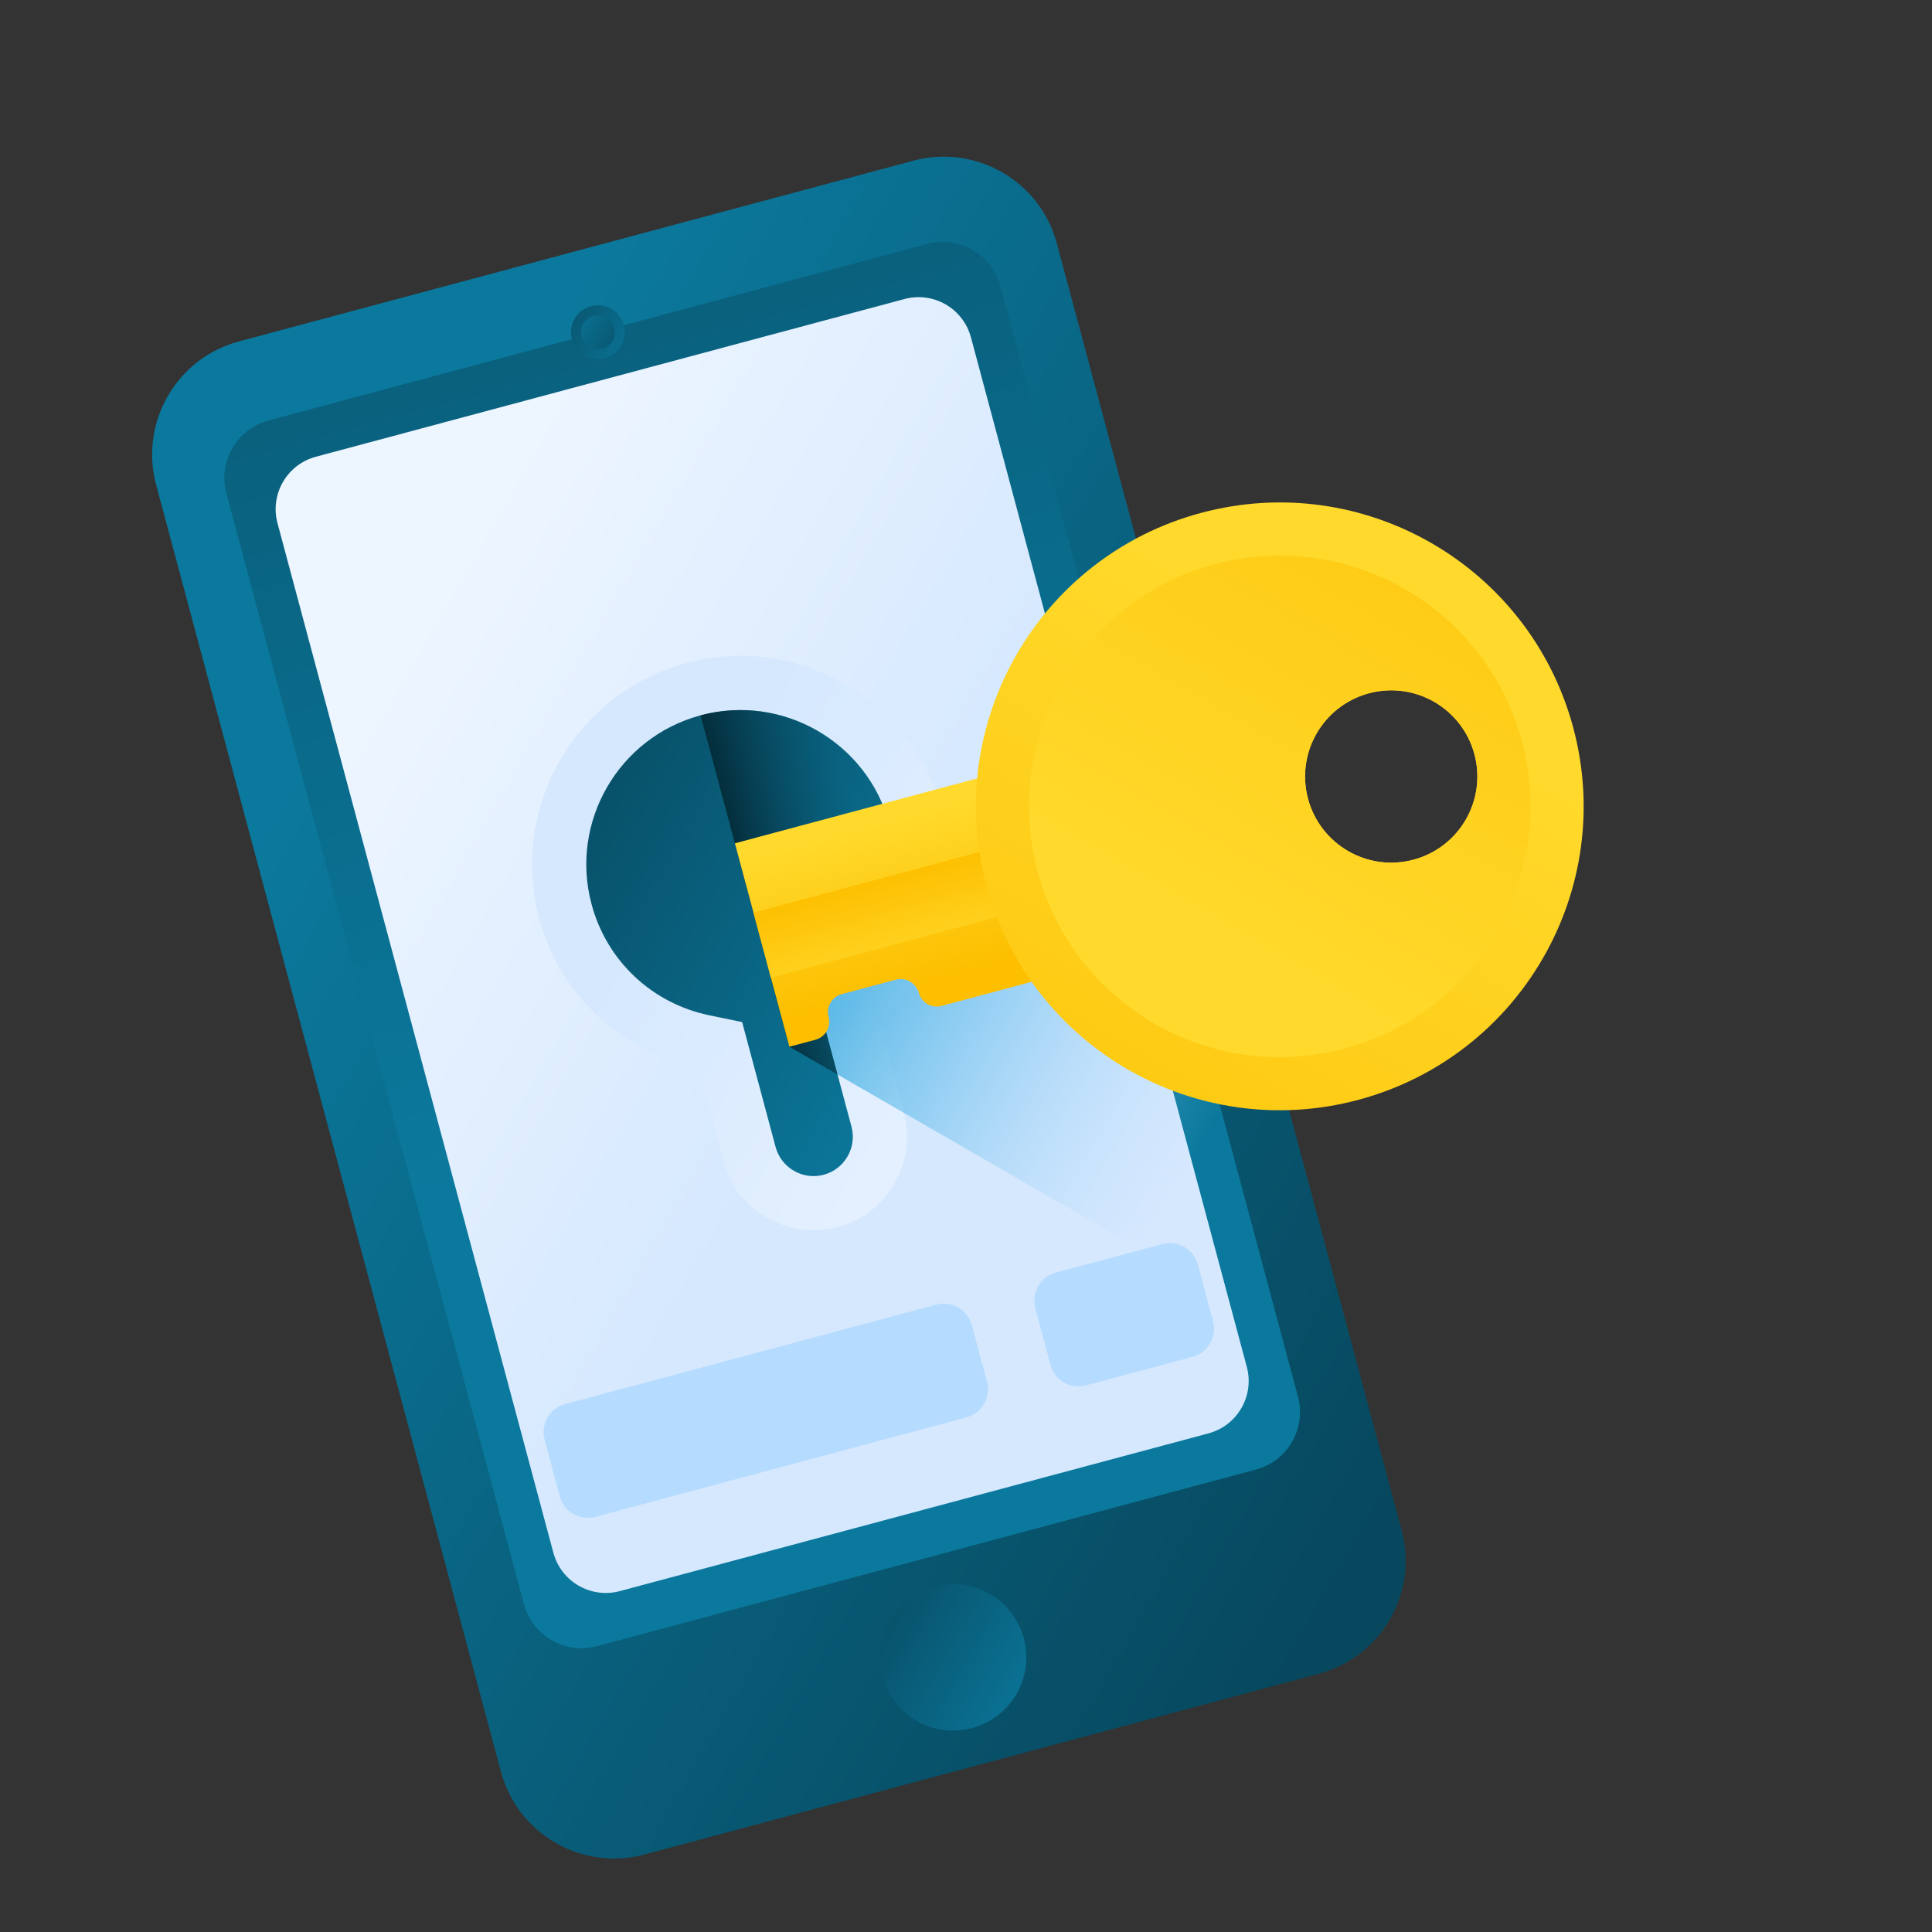
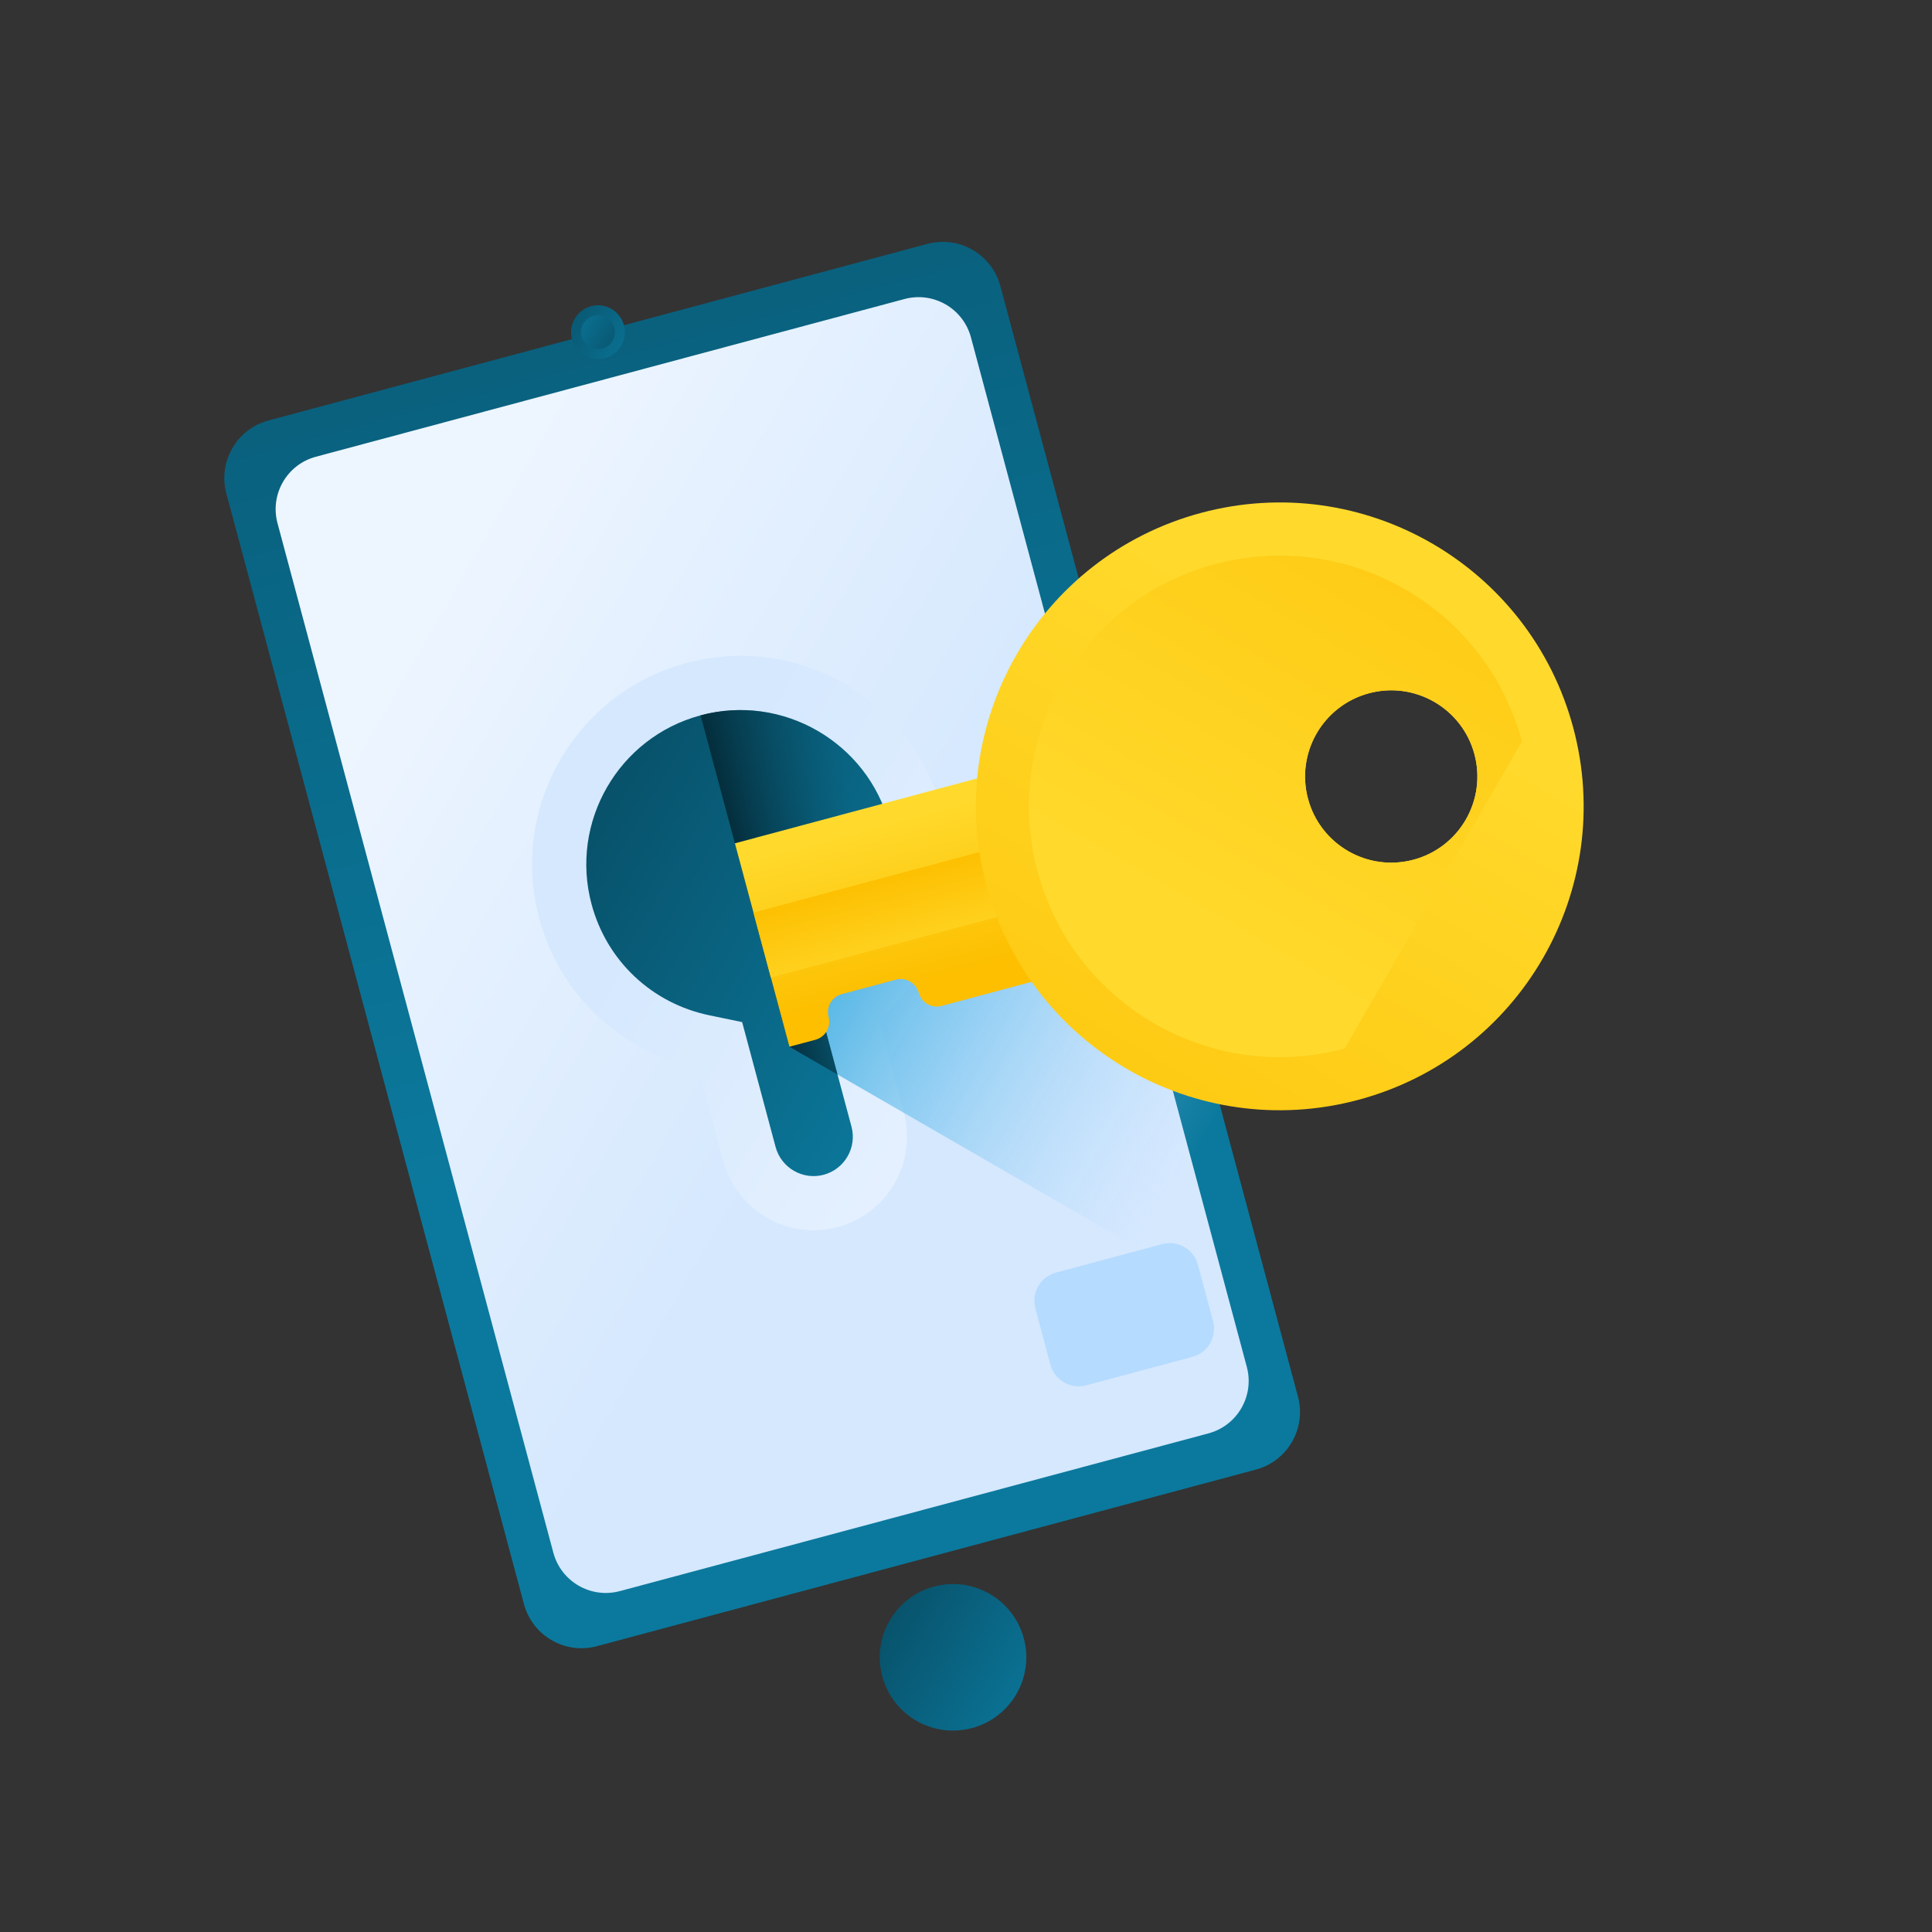
<svg xmlns="http://www.w3.org/2000/svg" width="74" height="74" viewBox="0 0 74 74" fill="none">
  <rect x="0" y="0" width="74" height="74" fill="#333333" stroke="none" />
  <g clip-path="url(#clip0_939_408)">
-     <path d="M50.516 64.111L24.682 71.033C22.289 71.674 19.829 70.254 19.187 67.86L5.981 18.572C5.339 16.178 6.76 13.718 9.153 13.077L34.987 6.155C37.38 5.514 39.84 6.934 40.481 9.327L53.688 58.616C54.33 61.009 52.909 63.469 50.516 64.111Z" fill="url(#paint0_linear_939_408)" />
    <path d="M48.1 56.29L22.864 63.052C21.646 63.379 20.394 62.656 20.068 61.438L8.67 18.9C8.344 17.683 9.066 16.431 10.284 16.105L35.521 9.342C36.739 9.016 37.99 9.739 38.317 10.957L49.715 53.494C50.041 54.712 49.318 55.964 48.1 56.29Z" fill="url(#paint1_linear_939_408)" />
    <path d="M23.169 13.719C23.719 13.572 24.045 13.007 23.898 12.457C23.75 11.907 23.186 11.581 22.636 11.728C22.086 11.876 21.76 12.441 21.907 12.99C22.055 13.54 22.62 13.866 23.169 13.719Z" fill="url(#paint2_linear_939_408)" />
    <path d="M23.07 13.348C23.415 13.256 23.62 12.901 23.527 12.556C23.435 12.211 23.08 12.007 22.735 12.099C22.39 12.192 22.186 12.546 22.278 12.891C22.371 13.236 22.725 13.441 23.07 13.348Z" fill="url(#paint3_linear_939_408)" />
    <path d="M46.286 54.902L23.741 60.943C22.632 61.24 21.492 60.582 21.195 59.473L10.629 20.04C10.332 18.931 10.99 17.791 12.099 17.494L34.644 11.453C35.753 11.156 36.893 11.814 37.19 12.923L47.756 52.356C48.053 53.465 47.395 54.605 46.286 54.902V54.902Z" fill="url(#paint4_linear_939_408)" />
    <path d="M37.229 66.189C38.726 65.788 39.615 64.249 39.214 62.752C38.812 61.255 37.273 60.367 35.776 60.768C34.279 61.169 33.391 62.708 33.792 64.205C34.193 65.702 35.732 66.591 37.229 66.189Z" fill="url(#paint5_linear_939_408)" />
    <path d="M36.073 31.039C34.932 26.781 30.556 24.254 26.298 25.395C22.04 26.536 19.513 30.913 20.654 35.171C21.461 38.185 23.891 40.33 26.752 40.922L27.703 44.47C28.215 46.379 30.177 47.513 32.087 47.001C33.996 46.489 35.13 44.526 34.618 42.617L33.667 39.069C35.849 37.126 36.881 34.053 36.073 31.039V31.039Z" fill="url(#paint6_linear_939_408)" />
    <path d="M45.542 28.214L28.291 32.836L30.236 40.093L52.109 52.721L45.542 28.214Z" fill="url(#paint7_linear_939_408)" />
    <path d="M31.55 44.996C30.749 45.211 29.922 44.733 29.707 43.932L28.426 39.149L27.173 38.889C24.969 38.433 23.239 36.802 22.658 34.633C21.815 31.487 23.689 28.242 26.835 27.399C29.981 26.556 33.226 28.43 34.069 31.576C34.65 33.745 33.967 36.022 32.287 37.519L31.332 38.37L32.614 43.153C32.828 43.955 32.351 44.781 31.55 44.996V44.996Z" fill="url(#paint8_linear_939_408)" />
    <path d="M34.069 31.576C34.65 33.746 33.967 36.023 32.286 37.519L31.332 38.37L32.078 41.157L30.236 40.093L26.834 27.399C29.98 26.557 33.226 28.43 34.069 31.576V31.576Z" fill="url(#paint9_linear_939_408)" />
    <path d="M39.424 29.28L41.511 37.071L36.067 38.529C35.877 38.58 35.684 38.549 35.525 38.459C35.373 38.37 35.252 38.224 35.198 38.042C35.085 37.657 34.706 37.418 34.319 37.522L32.241 38.078C32.051 38.129 31.899 38.253 31.807 38.41C31.717 38.568 31.686 38.762 31.737 38.952C31.839 39.332 31.612 39.723 31.233 39.825L30.236 40.092L28.148 32.301L39.424 29.28Z" fill="url(#paint10_linear_939_408)" />
    <path d="M28.859 34.955L40.135 31.934L40.8 34.419L29.525 37.44L28.859 34.955Z" fill="url(#paint11_linear_939_408)" />
    <path d="M60.259 27.873C58.595 21.665 52.214 17.981 46.006 19.644C39.798 21.308 36.113 27.689 37.777 33.897C39.44 40.105 45.822 43.79 52.03 42.126C58.238 40.463 61.922 34.082 60.259 27.873ZM50.1 30.595C49.629 28.835 50.672 27.026 52.434 26.554C54.194 26.082 56.002 27.128 56.474 28.887C56.945 30.648 55.902 32.457 54.142 32.928C52.38 33.401 50.572 32.355 50.1 30.595Z" fill="url(#paint12_linear_939_408)" />
-     <path d="M58.294 28.4C56.921 23.276 51.655 20.236 46.532 21.609C41.409 22.982 38.369 28.248 39.741 33.371C41.114 38.494 46.38 41.534 51.503 40.161C56.626 38.789 59.667 33.523 58.294 28.4ZM50.1 30.595C49.629 28.835 50.672 27.026 52.433 26.554C54.193 26.082 56.002 27.128 56.474 28.888C56.945 30.648 55.901 32.457 54.142 32.929C52.38 33.401 50.572 32.355 50.1 30.595Z" fill="url(#paint13_linear_939_408)" />
+     <path d="M58.294 28.4C56.921 23.276 51.655 20.236 46.532 21.609C41.409 22.982 38.369 28.248 39.741 33.371C41.114 38.494 46.38 41.534 51.503 40.161ZM50.1 30.595C49.629 28.835 50.672 27.026 52.433 26.554C54.193 26.082 56.002 27.128 56.474 28.888C56.945 30.648 55.901 32.457 54.142 32.929C52.38 33.401 50.572 32.355 50.1 30.595Z" fill="url(#paint13_linear_939_408)" />
    <path d="M41.603 53.061L45.672 51.971C46.268 51.811 46.621 51.199 46.462 50.602L45.883 48.443C45.724 47.847 45.111 47.493 44.514 47.653L40.446 48.743C39.85 48.903 39.496 49.516 39.656 50.112L40.234 52.271C40.394 52.867 41.007 53.221 41.603 53.061Z" fill="#B5DBFF" />
-     <path d="M22.807 58.097L37.012 54.291C37.608 54.131 37.962 53.519 37.803 52.922L37.224 50.763C37.064 50.167 36.451 49.813 35.855 49.973L21.65 53.779C21.054 53.939 20.7 54.552 20.86 55.148L21.439 57.307C21.598 57.903 22.211 58.257 22.807 58.097V58.097Z" fill="#B5DBFF" />
  </g>
  <defs>
    <linearGradient id="paint0_linear_939_408" x1="12.046" y1="28.324" x2="55.623" y2="53.483" gradientUnits="userSpaceOnUse">
      <stop stop-color="#0B799D" />
      <stop offset="1" stop-color="#07485E" />
    </linearGradient>
    <linearGradient id="paint1_linear_939_408" x1="30.738" y1="41.965" x2="15.011" y2="-16.728" gradientUnits="userSpaceOnUse">
      <stop stop-color="#0B799D" />
      <stop offset="1" stop-color="#07485E" />
    </linearGradient>
    <linearGradient id="paint2_linear_939_408" x1="24.795" y1="13.816" x2="20.488" y2="11.329" gradientUnits="userSpaceOnUse">
      <stop stop-color="#0B799D" />
      <stop offset="1" stop-color="#07485E" />
    </linearGradient>
    <linearGradient id="paint3_linear_939_408" x1="21.715" y1="12.038" x2="24.418" y2="13.599" gradientUnits="userSpaceOnUse">
      <stop stop-color="#0B799D" />
      <stop offset="1" stop-color="#07485E" />
    </linearGradient>
    <linearGradient id="paint4_linear_939_408" x1="14.079" y1="27.472" x2="33.317" y2="38.579" gradientUnits="userSpaceOnUse">
      <stop stop-color="#EDF5FF" />
      <stop offset="1" stop-color="#D5E8FE" />
    </linearGradient>
    <linearGradient id="paint5_linear_939_408" x1="40.23" y1="65.63" x2="32.264" y2="61.032" gradientUnits="userSpaceOnUse">
      <stop stop-color="#0B799D" />
      <stop offset="1" stop-color="#07485E" />
    </linearGradient>
    <linearGradient id="paint6_linear_939_408" x1="43.753" y1="43.86" x2="25.206" y2="33.152" gradientUnits="userSpaceOnUse">
      <stop stop-color="#EDF5FF" />
      <stop offset="1" stop-color="#D5E8FE" />
    </linearGradient>
    <linearGradient id="paint7_linear_939_408" x1="48.133" y1="40.068" x2="33.689" y2="31.729" gradientUnits="userSpaceOnUse">
      <stop stop-color="#B5DBFF" stop-opacity="0" />
      <stop offset="0.243" stop-color="#93CEF6" stop-opacity="0.243" />
      <stop offset="0.576" stop-color="#6ABFEC" stop-opacity="0.576" />
      <stop offset="0.84" stop-color="#51B5E5" stop-opacity="0.84" />
      <stop offset="1" stop-color="#48B2E3" />
    </linearGradient>
    <linearGradient id="paint8_linear_939_408" x1="36.7" y1="39.789" x2="19.031" y2="29.588" gradientUnits="userSpaceOnUse">
      <stop stop-color="#0B799D" />
      <stop offset="1" stop-color="#07485E" />
    </linearGradient>
    <linearGradient id="paint9_linear_939_408" x1="33.317" y1="33.244" x2="28.087" y2="34.645" gradientUnits="userSpaceOnUse">
      <stop stop-color="#07485E" stop-opacity="0" />
      <stop offset="1" stop-color="#03232E" />
    </linearGradient>
    <linearGradient id="paint10_linear_939_408" x1="33.916" y1="31.274" x2="35.584" y2="37.501" gradientUnits="userSpaceOnUse">
      <stop stop-color="#FFDA2D" />
      <stop offset="1" stop-color="#FDBF00" />
    </linearGradient>
    <linearGradient id="paint11_linear_939_408" x1="35.524" y1="37.277" x2="34.468" y2="33.337" gradientUnits="userSpaceOnUse">
      <stop stop-color="#FFDA2D" />
      <stop offset="1" stop-color="#FDBF00" />
    </linearGradient>
    <linearGradient id="paint12_linear_939_408" x1="52.718" y1="24.477" x2="36.074" y2="53.304" gradientUnits="userSpaceOnUse">
      <stop stop-color="#FFDA2D" />
      <stop offset="1" stop-color="#FDBF00" />
    </linearGradient>
    <linearGradient id="paint13_linear_939_408" x1="45.754" y1="36.538" x2="61.504" y2="9.258" gradientUnits="userSpaceOnUse">
      <stop stop-color="#FFDA2D" />
      <stop offset="1" stop-color="#FDBF00" />
    </linearGradient>
    <clipPath id="clip0_939_408">
      <rect width="60" height="60" fill="white" transform="translate(0 15.529) rotate(-15)" />
    </clipPath>
  </defs>
</svg>